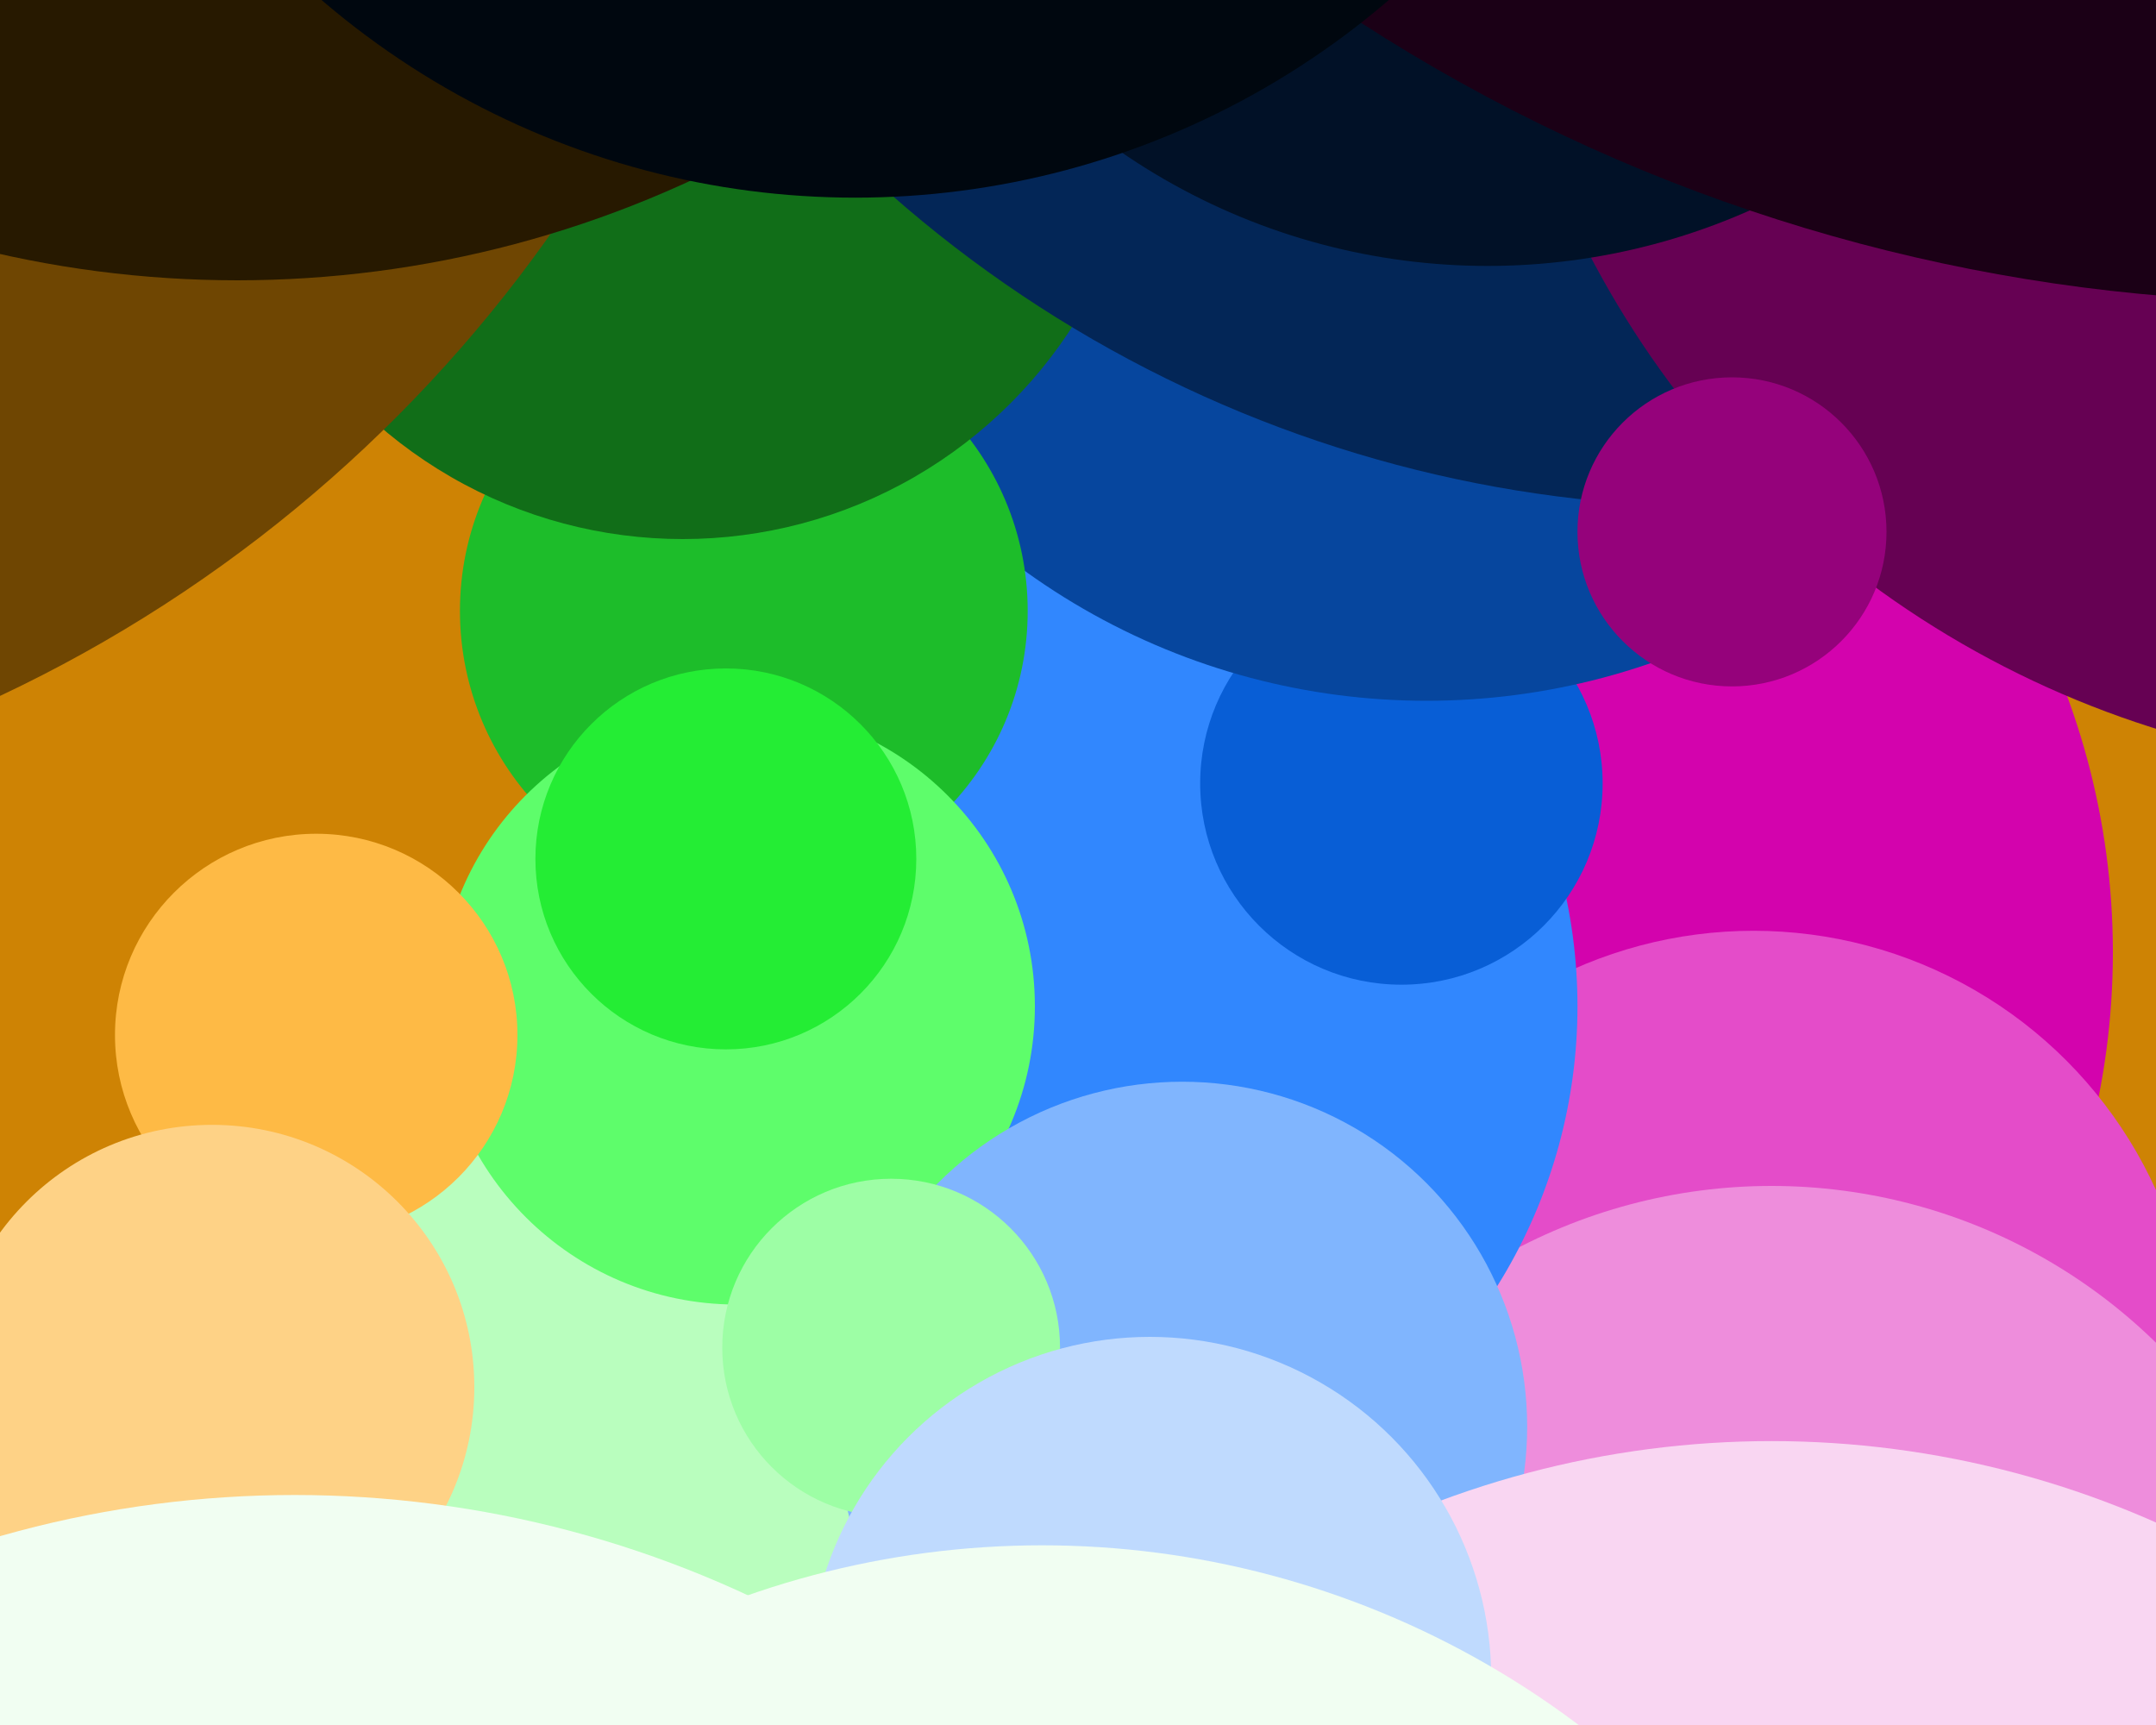
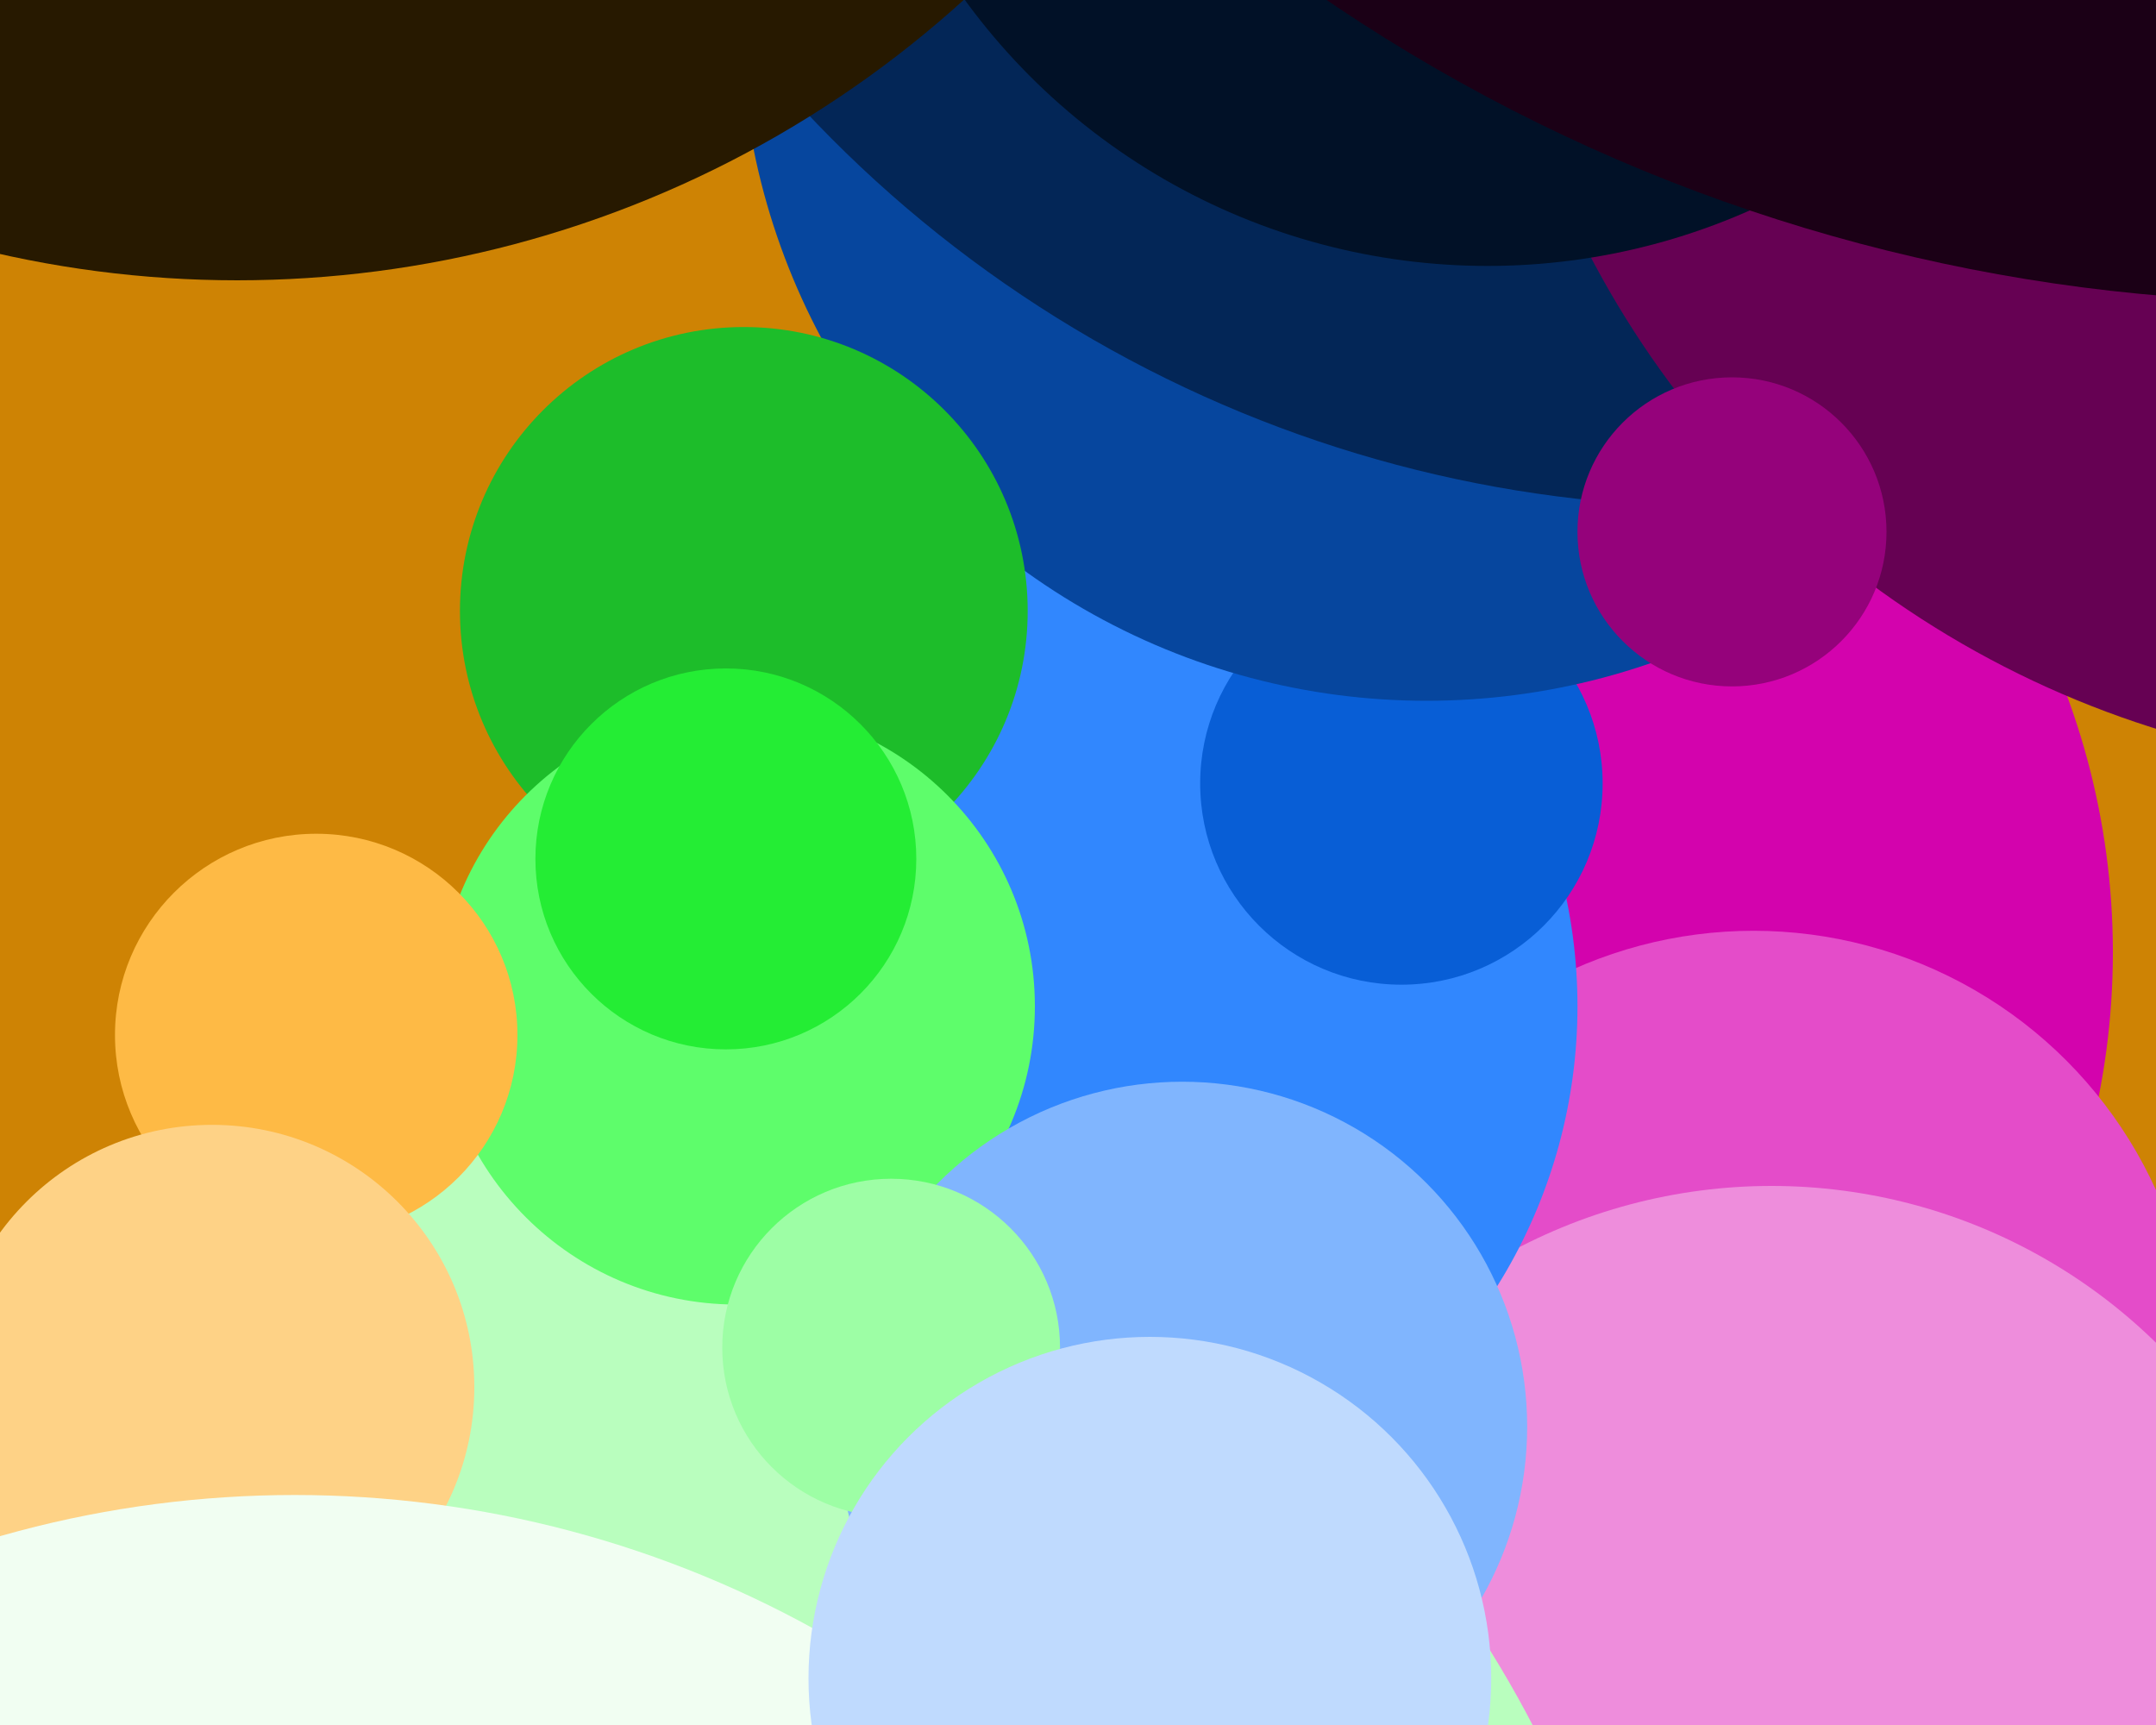
<svg xmlns="http://www.w3.org/2000/svg" width="600px" height="480px">
  <rect width="600" height="480" fill="rgb(206,131,4)" />
  <circle cx="382" cy="265" r="206" fill="rgb(211,3,173)" />
  <circle cx="488" cy="382" r="123" fill="rgb(228,76,201)" />
  <circle cx="493" cy="483" r="153" fill="rgb(238,141,220)" />
  <circle cx="292" cy="280" r="147" fill="rgb(49,135,254)" />
  <circle cx="390" cy="218" r="56" fill="rgb(8,94,214)" />
  <circle cx="397" cy="4" r="191" fill="rgb(6,70,158)" />
  <circle cx="207" cy="170" r="79" fill="rgb(29,189,42)" />
  <circle cx="148" cy="625" r="314" fill="rgb(185,254,190)" />
-   <circle cx="190" cy="21" r="129" fill="rgb(17,110,24)" />
  <circle cx="478" cy="-207" r="348" fill="rgb(3,38,87)" />
  <circle cx="205" cy="280" r="83" fill="rgb(94,253,107)" />
  <circle cx="680" cy="-53" r="268" fill="rgb(102,1,83)" />
  <circle cx="88" cy="288" r="56" fill="rgb(254,186,69)" />
  <circle cx="59" cy="386" r="73" fill="rgb(254,210,134)" />
  <circle cx="329" cy="397" r="96" fill="rgb(128,181,254)" />
  <circle cx="482" cy="148" r="43" fill="rgb(149,2,123)" />
  <circle cx="202" cy="239" r="53" fill="rgb(36,237,52)" />
  <circle cx="414" cy="-106" r="180" fill="rgb(1,17,39)" />
  <circle cx="248" cy="375" r="47" fill="rgb(157,254,165)" />
-   <circle cx="-167" cy="-161" r="392" fill="rgb(111,70,2)" />
  <circle cx="82" cy="715" r="299" fill="rgb(241,254,242)" />
  <circle cx="642" cy="-401" r="485" fill="rgb(27,0,22)" />
-   <circle cx="493" cy="665" r="264" fill="rgb(249,214,242)" />
  <circle cx="66" cy="-223" r="301" fill="rgb(39,25,0)" />
  <circle cx="320" cy="467" r="95" fill="rgb(191,218,254)" />
-   <circle cx="290" cy="678" r="248" fill="rgb(241,254,242)" />
-   <circle cx="238" cy="-173" r="228" fill="rgb(0,7,15)" />
</svg>